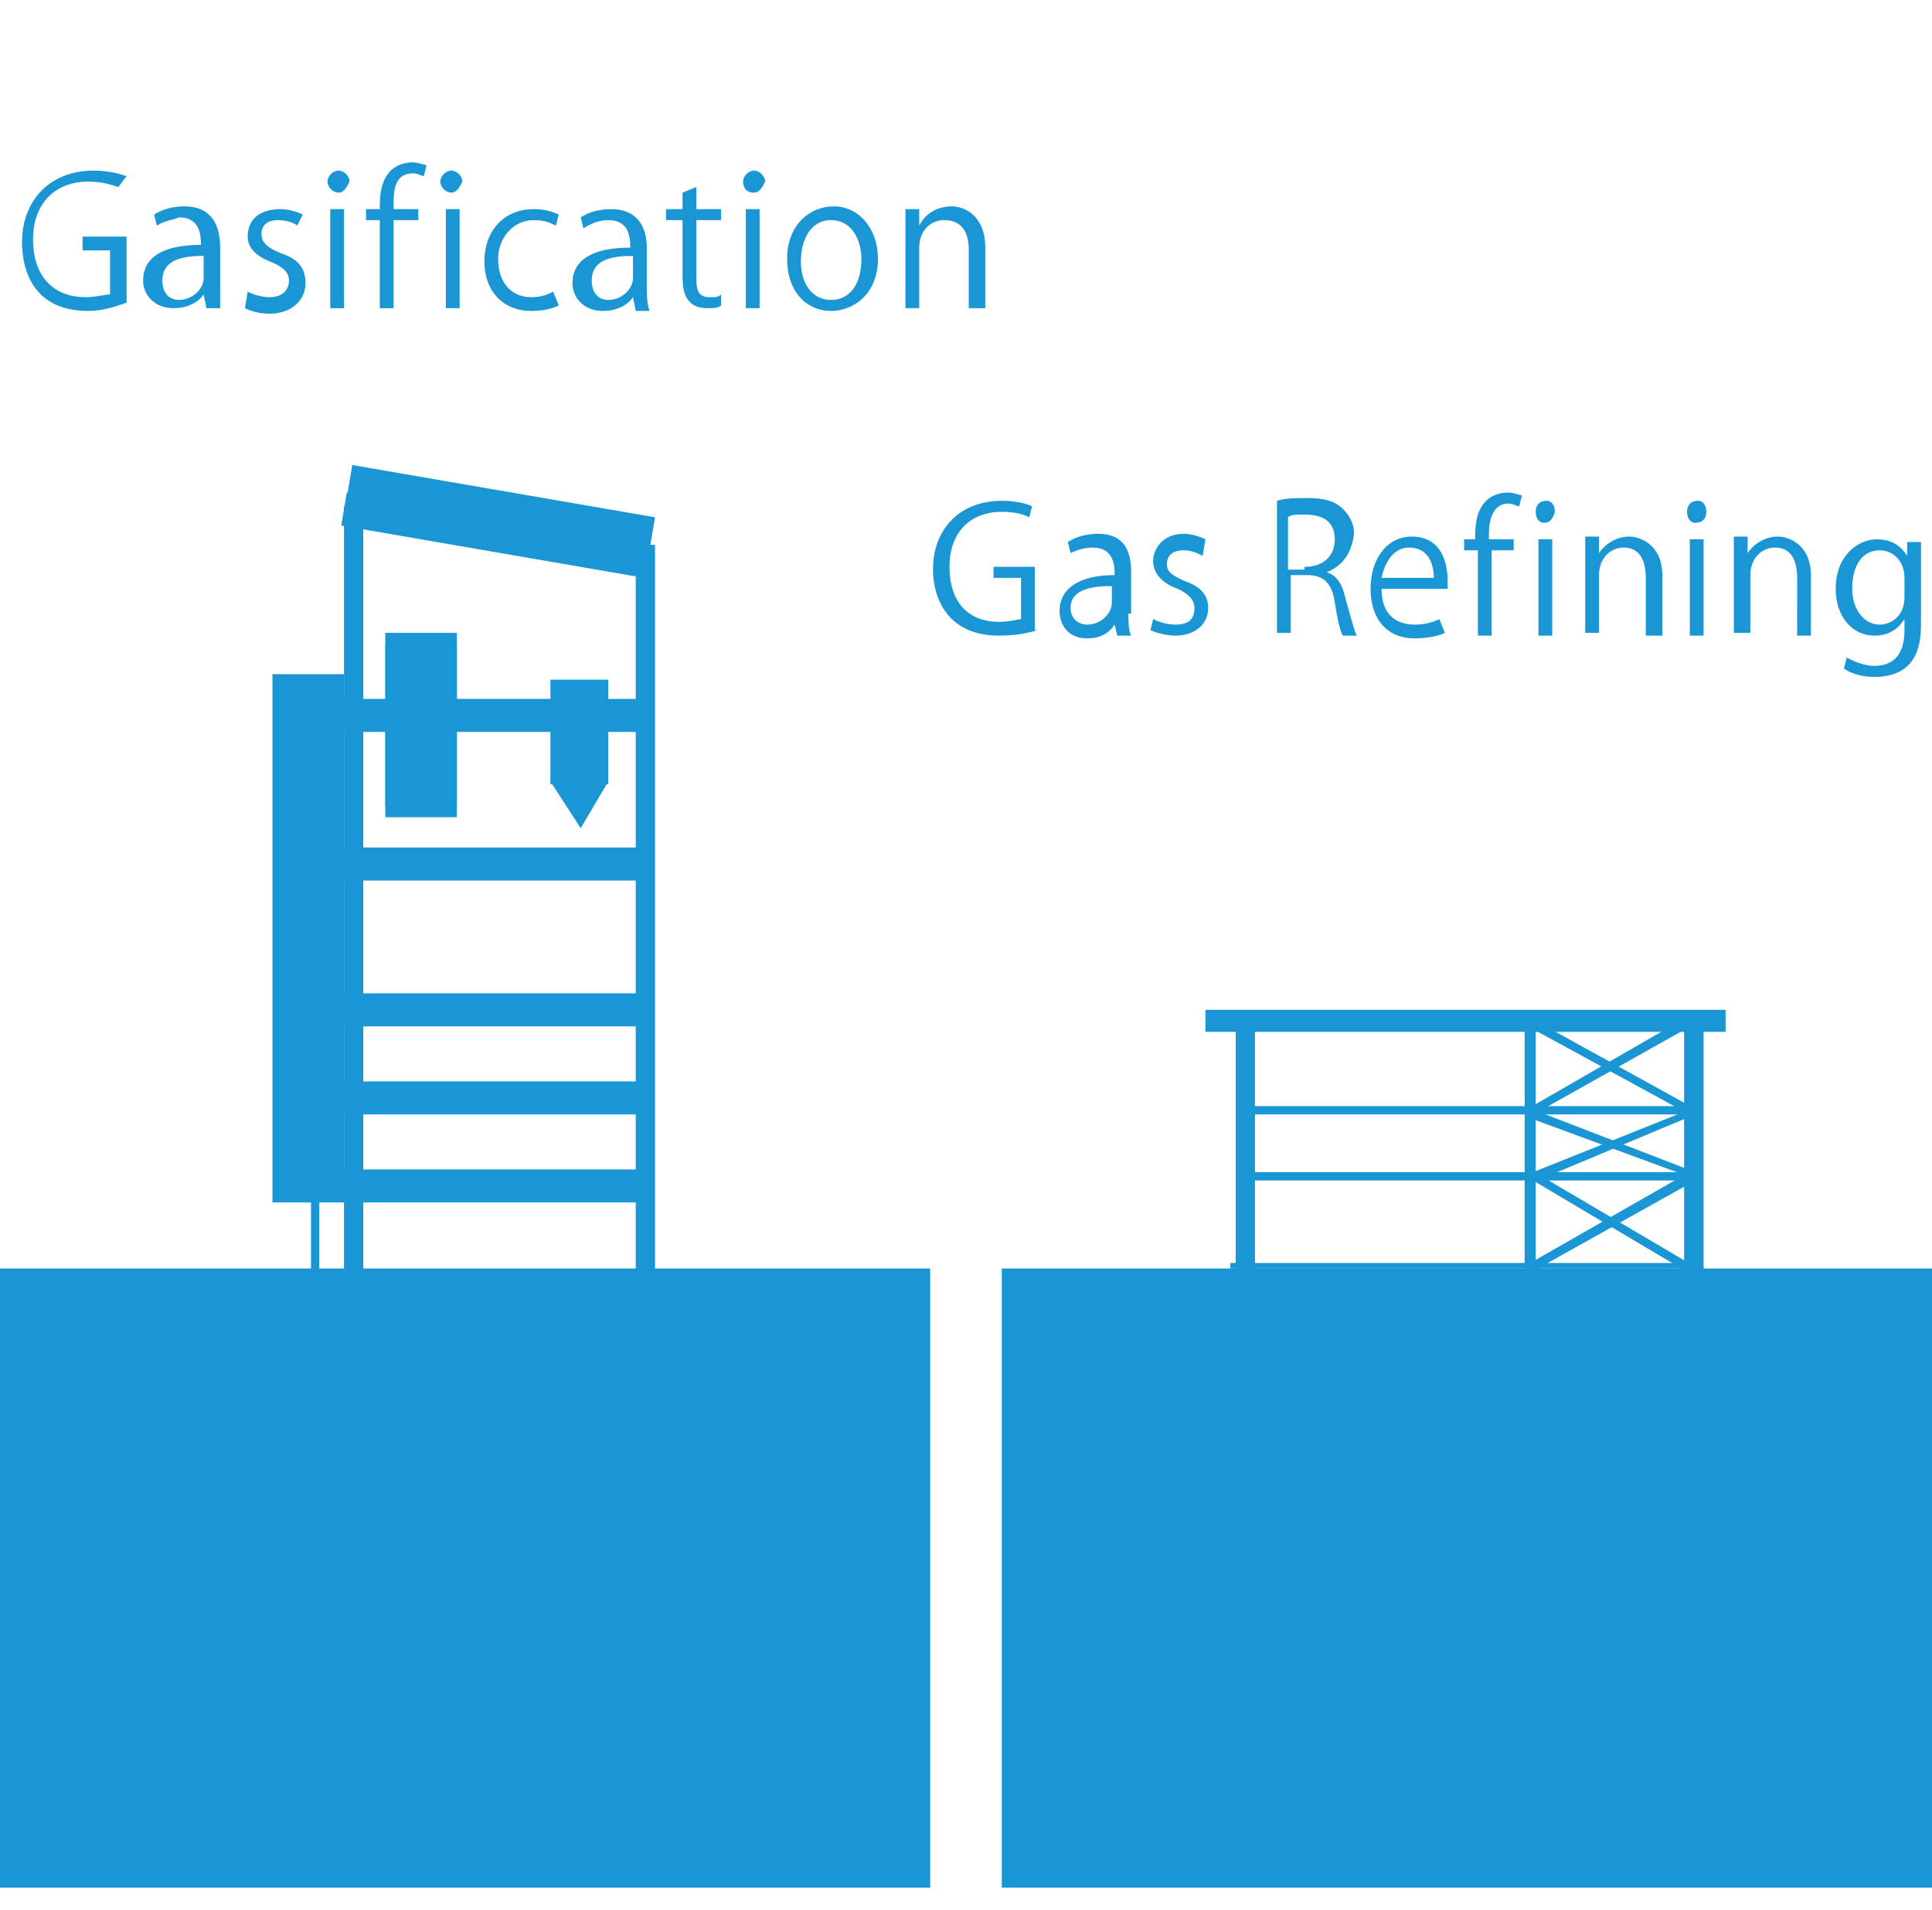
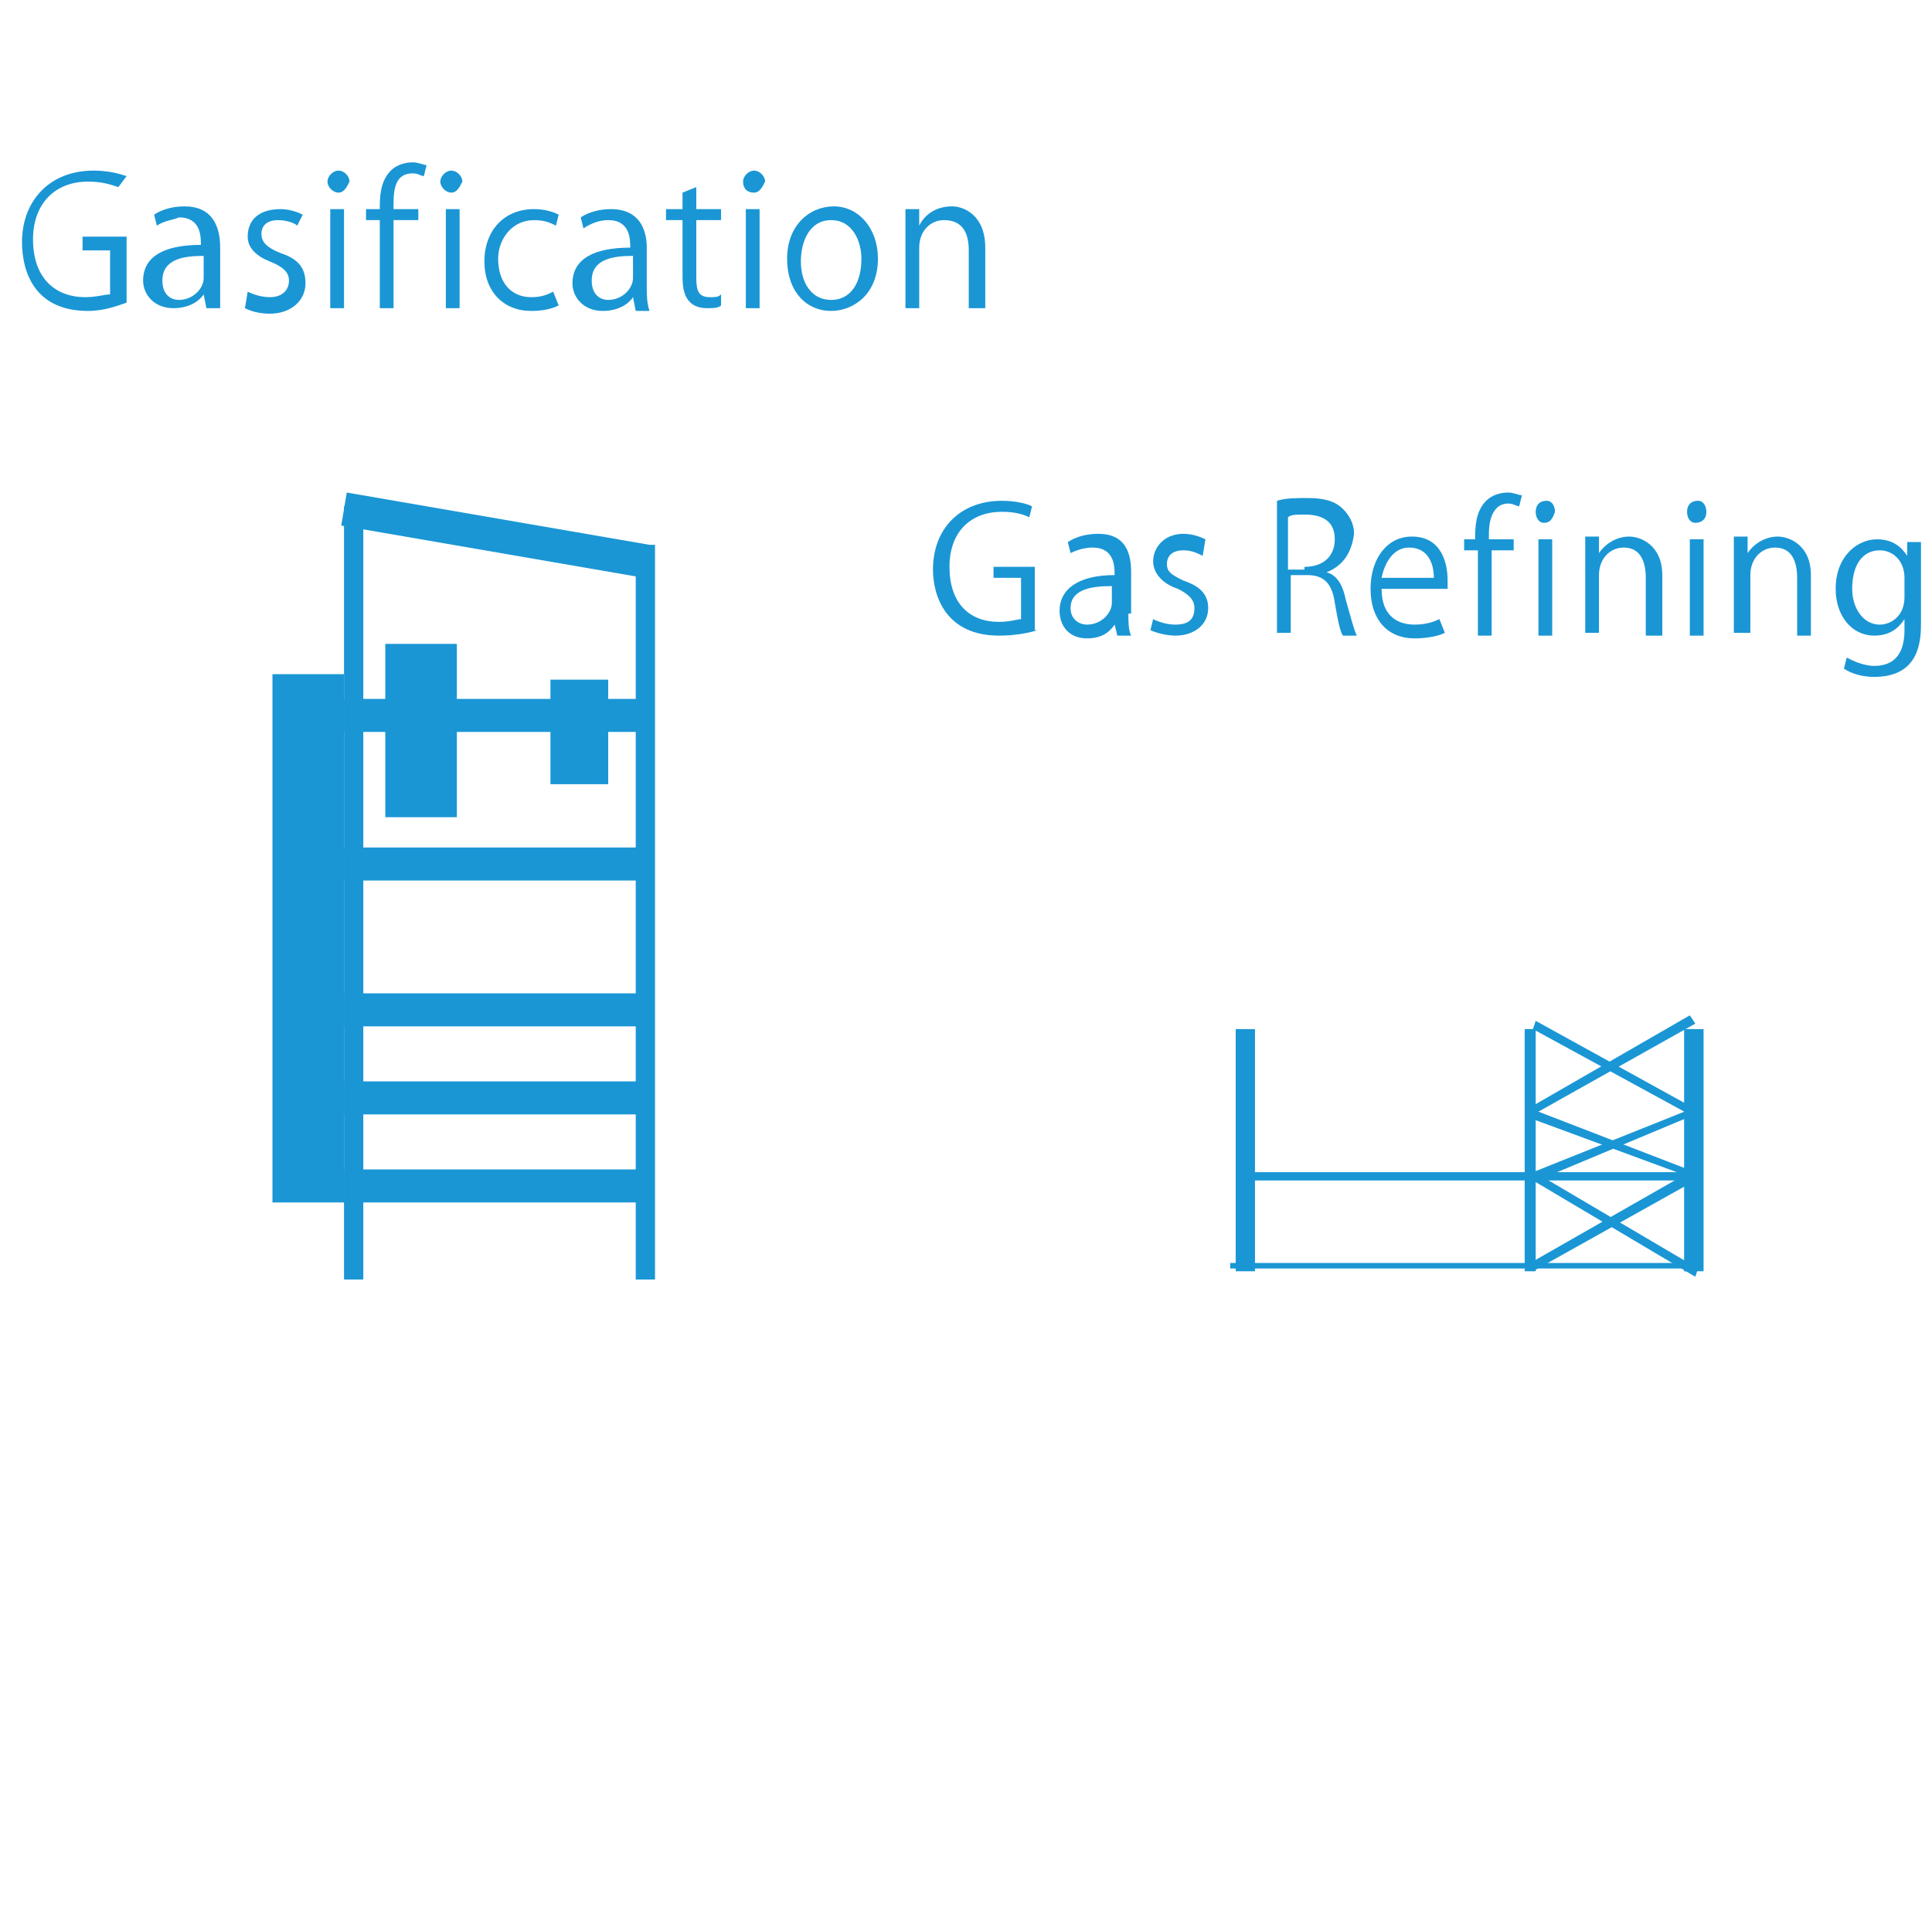
<svg xmlns="http://www.w3.org/2000/svg" version="1.1" id="レイヤー_1" x="0" y="0" viewBox="0 0 70.2 69.4" xml:space="preserve">
  <style>.st0{fill:#1a96d5}</style>
  <path class="st0" d="M12.4 19.1l.2-1.2 11 1.9-.2 1.2-11-1.9z" />
-   <path class="st0" d="M12.6 18.1l.2-1.2 11 1.9-.2 1.2-11-1.9z" />
  <path class="st0" d="M12.5 25.4h10.6v1.2H12.5v-1.2zm0 5.4h10.6V32H12.5v-1.2zm0 5.3h10.6v1.2H12.5v-1.2zm0 3.2h10.6v1.2H12.5v-1.2zm0 3.2h10.6v1.2H12.5v-1.2zm10.6-22.7h.7v26.7h-.7V19.8z" />
  <path class="st0" d="M12.5 18.4h.7v28.1h-.7V18.4zm7.5 6.3h2.1v3.8H20v-3.8z" />
-   <path class="st0" d="M21.1 30.1l1-1.7H20l1.1 1.7zM14 23h2.6v6.3H14V23z" />
  <path class="st0" d="M14 23.4h2.6v6.3H14v-6.3zm-4.1 1.1h2.6v19.2H9.9V24.5z" />
-   <path class="st0" d="M11.3 43.1h.3v3.2h-.3v-3.2z" />
-   <path class="st0" d="M33.8 68.6V46.1H0v22.5h33.8zm36.4 0V46.1H36.4v22.5h33.8zM43.8 36.7h18.9v.8H43.8v-.8z" />
  <path class="st0" d="M61.2 37.4h.4v8.8h-.4v-8.8zm-5.8 0h.4v8.8h-.4v-8.8zm-10.5 0h.7v8.8h-.7v-8.8z" />
  <path class="st0" d="M61.2 37.4h.7v8.8h-.7v-8.8z" />
-   <path class="st0" d="M45 40.2h16.5v.3H45v-.3zm.1 2.4h16.1v.3H45.1v-.3zm-.4 3.3h16.6v.2H44.7v-.2z" />
+   <path class="st0" d="M45 40.2v.3H45v-.3zm.1 2.4h16.1v.3H45.1v-.3zm-.4 3.3h16.6v.2H44.7v-.2z" />
  <path class="st0" d="M61.6 46.4l-5.9-3.5v-.3l5.5-2.2-5.5-3 .1-.3 5.8 3.2v.2l-5.5 2.3 5.6 3.3-.1.3z" />
  <path class="st0" d="M55.7 46.2l-.1-.3 5.6-3.2-5.7-2.1v-.3l5.9-3.4.2.3-5.7 3.2 5.7 2.2v.3l-5.9 3.3zM4.6 11c-.3.1-.8.3-1.4.3-2 0-2.4-1.5-2.4-2.5 0-1.5 1-2.6 2.6-2.6.5 0 .9.1 1.2.2l-.3.4c-.3-.1-.6-.2-1.1-.2-1.2 0-2 .8-2 2.1 0 1.4.8 2.1 1.9 2.1.4 0 .7-.1.9-.1V9.1H3v-.5h1.6V11zm3.4-.6v.8h-.5l-.1-.5c-.2.3-.6.5-1.1.5-.7 0-1.1-.5-1.1-1 0-.9.8-1.3 2.1-1.3 0-.3 0-1-.8-1-.2.1-.5.1-.8.3l-.1-.4c.3-.2.7-.3 1.1-.3 1 0 1.3.7 1.3 1.5v1.4zm-.6-1.1c-.7 0-1.5.1-1.5.9 0 .5.3.7.6.7.5 0 .9-.4.9-.8v-.8zm3.4-1.1c-.1-.1-.4-.2-.7-.2-.4 0-.6.2-.6.5s.2.5.7.7c.6.2.9.5.9 1.1 0 .6-.5 1.1-1.3 1.1-.4 0-.7-.1-.9-.2l.1-.6c.2.1.5.2.8.2.5 0 .7-.3.7-.6s-.2-.5-.7-.7C9.3 9.3 9 9 9 8.6c0-.6.4-1 1.2-1 .3 0 .6.1.8.2l-.2.4zM12.3 7c-.2 0-.4-.2-.4-.4s.2-.4.4-.4.4.2.4.4c-.1.2-.2.4-.4.4zm.2 4.2H12V7.6h.5v3.6zm1.3-3.6c0-.4 0-1 .4-1.4.2-.2.5-.3.8-.3.2 0 .4.1.5.1l-.1.4c-.1 0-.2-.1-.4-.1-.6 0-.7.5-.7 1.1v.2h.9V8h-.9v3.2h-.5V8h-.5v-.4h.5zm2.6-.6c-.2 0-.4-.2-.4-.4s.2-.4.4-.4.4.2.4.4c-.1.2-.2.4-.4.4zm.3 4.2h-.5V7.6h.5v3.6zm3.6-.1c-.2.1-.5.2-1 .2-1 0-1.7-.7-1.7-1.8s.7-1.9 1.8-1.9c.4 0 .7.1.9.2l-.1.4c-.2-.1-.4-.2-.8-.2-.8 0-1.3.7-1.3 1.4 0 .9.5 1.4 1.2 1.4.4 0 .6-.1.8-.2l.2.5zm3.2-.7c0 .3 0 .6.1.9h-.5l-.1-.5c-.2.3-.6.5-1.1.5-.7 0-1.1-.5-1.1-1 0-.9.8-1.3 2.1-1.3 0-.3 0-1-.8-1-.3 0-.6.1-.9.3l-.1-.4c.3-.2.7-.3 1.1-.3 1 0 1.3.7 1.3 1.4v1.4zM23 9.3c-.7 0-1.5.1-1.5.9 0 .5.3.7.6.7.5 0 .9-.4.9-.8v-.8zM24.8 7l.5-.2v.8h.9V8h-.9v2.1c0 .5.1.7.5.7.2 0 .3 0 .4-.1v.4c-.1.1-.3.1-.5.1-.9 0-.9-.8-.9-1.2V8h-.6v-.4h.6V7zm2.6 0c-.3 0-.4-.2-.4-.4s.2-.4.4-.4.4.2.4.4c-.1.2-.2.4-.4.4zm.2 4.2h-.5V7.6h.5v3.6zm4.3-1.8c0 1.3-.9 1.9-1.7 1.9-.9 0-1.6-.7-1.6-1.9s.8-1.9 1.7-1.9c.9 0 1.6.8 1.6 1.9zM30.2 8c-.8 0-1.1.8-1.1 1.5 0 .8.4 1.4 1.1 1.4.7 0 1.1-.6 1.1-1.5 0-.6-.3-1.4-1.1-1.4zm5.5 3.2h-.5V9.1c0-.6-.2-1.1-.9-1.1-.5 0-.9.4-.9 1v2.2h-.5V7.6h.5v.6c.2-.4.6-.7 1.2-.7.4 0 1.2.3 1.2 1.5v2.2zm2 11.7c-.3.1-.8.2-1.4.2-1.9 0-2.4-1.4-2.4-2.4 0-1.5 1-2.5 2.5-2.5.5 0 .9.1 1.1.2l-.1.4c-.2-.1-.5-.2-1-.2-1.1 0-1.9.7-1.9 2s.7 2 1.8 2c.4 0 .7-.1.8-.1V21h-1v-.4h1.5v2.3zm3.3-.6c0 .3 0 .6.1.8h-.5l-.1-.4c-.2.3-.5.5-1 .5-.7 0-1-.5-1-1 0-.8.7-1.3 2-1.3 0-.3 0-1-.8-1-.3 0-.6.1-.8.2l-.1-.4c.3-.2.7-.3 1.1-.3 1 0 1.2.7 1.2 1.4v1.5zm-.6-1c-.7 0-1.5.1-1.5.8 0 .4.3.6.6.6.5 0 .9-.4.9-.8v-.6zm3.3-1.1c-.2-.1-.4-.2-.7-.2-.4 0-.6.2-.6.5s.2.4.6.6c.6.2.9.5.9 1 0 .6-.5 1-1.2 1-.3 0-.7-.1-.9-.2l.1-.4c.2.1.5.2.8.2.5 0 .7-.2.7-.6 0-.3-.2-.5-.6-.7-.6-.2-.9-.6-.9-1 0-.5.4-1 1.1-1 .3 0 .6.1.8.2l-.1.6zm4.5.6c.4.1.6.5.7 1 .2.7.3 1.1.4 1.3h-.5c-.1-.1-.2-.6-.3-1.2-.1-.7-.4-1-1-1h-.6V23h-.5v-4.8c.3-.1.7-.1 1.1-.1.6 0 1 .1 1.3.4.2.2.4.5.4.9-.1.8-.5 1.2-1 1.4zm-.8-.2c.7 0 1.1-.4 1.1-1 0-.7-.5-.9-1.1-.9-.3 0-.5 0-.6.1v1.9h.6zm5.1 2.4c-.2.1-.6.2-1.1.2-1 0-1.6-.7-1.6-1.8s.6-1.9 1.5-1.9c1.1 0 1.3 1 1.3 1.6v.3h-2.4c0 1 .6 1.3 1.2 1.3.4 0 .7-.1.9-.2l.2.5zm-.4-2c0-.5-.2-1.1-.9-1.1-.6 0-.9.6-1 1.1h1.9zm1.5-1.4c0-.4 0-1 .4-1.4.2-.2.5-.3.8-.3.2 0 .4.1.5.1l-.1.4c-.1 0-.2-.1-.4-.1-.5 0-.7.5-.7 1.1v.2h.9v.4h-.8v3.1h-.5V20h-.5v-.4h.4zm2.5-.6c-.2 0-.3-.2-.3-.4s.1-.4.4-.4c.2 0 .3.2.3.4-.1.3-.2.4-.4.4zm.3 4.1h-.5v-3.5h.5v3.5zm3.9 0h-.5V21c0-.6-.2-1.1-.8-1.1-.5 0-.9.4-.9 1V23h-.5v-3.5h.5v.6c.2-.3.6-.6 1.1-.6.4 0 1.2.3 1.2 1.4v2.2zm1.3-4.1c-.2 0-.3-.2-.3-.4s.1-.4.4-.4c.2 0 .3.2.3.4 0 .3-.2.4-.4.4zm.3 4.1h-.5v-3.5h.5v3.5zm3.9 0h-.5V21c0-.6-.2-1.1-.8-1.1-.5 0-.9.4-.9 1V23H63v-3.5h.5v.6c.2-.3.6-.6 1.1-.6.4 0 1.2.3 1.2 1.4v2.2zm4-3.5v3c0 .6 0 2-1.7 2-.4 0-.8-.1-1.1-.3l.1-.4c.2.1.6.3 1 .3.6 0 1.1-.3 1.1-1.3v-.4c-.2.3-.5.6-1.1.6-.8 0-1.4-.7-1.4-1.7 0-1.2.8-1.8 1.5-1.8.6 0 .9.3 1.1.6v-.5h.5zm-.6 1.4c0-.6-.4-1-.9-1-.6 0-1 .5-1 1.4 0 .7.4 1.3 1 1.3.4 0 .9-.3.9-1V21z" />
</svg>